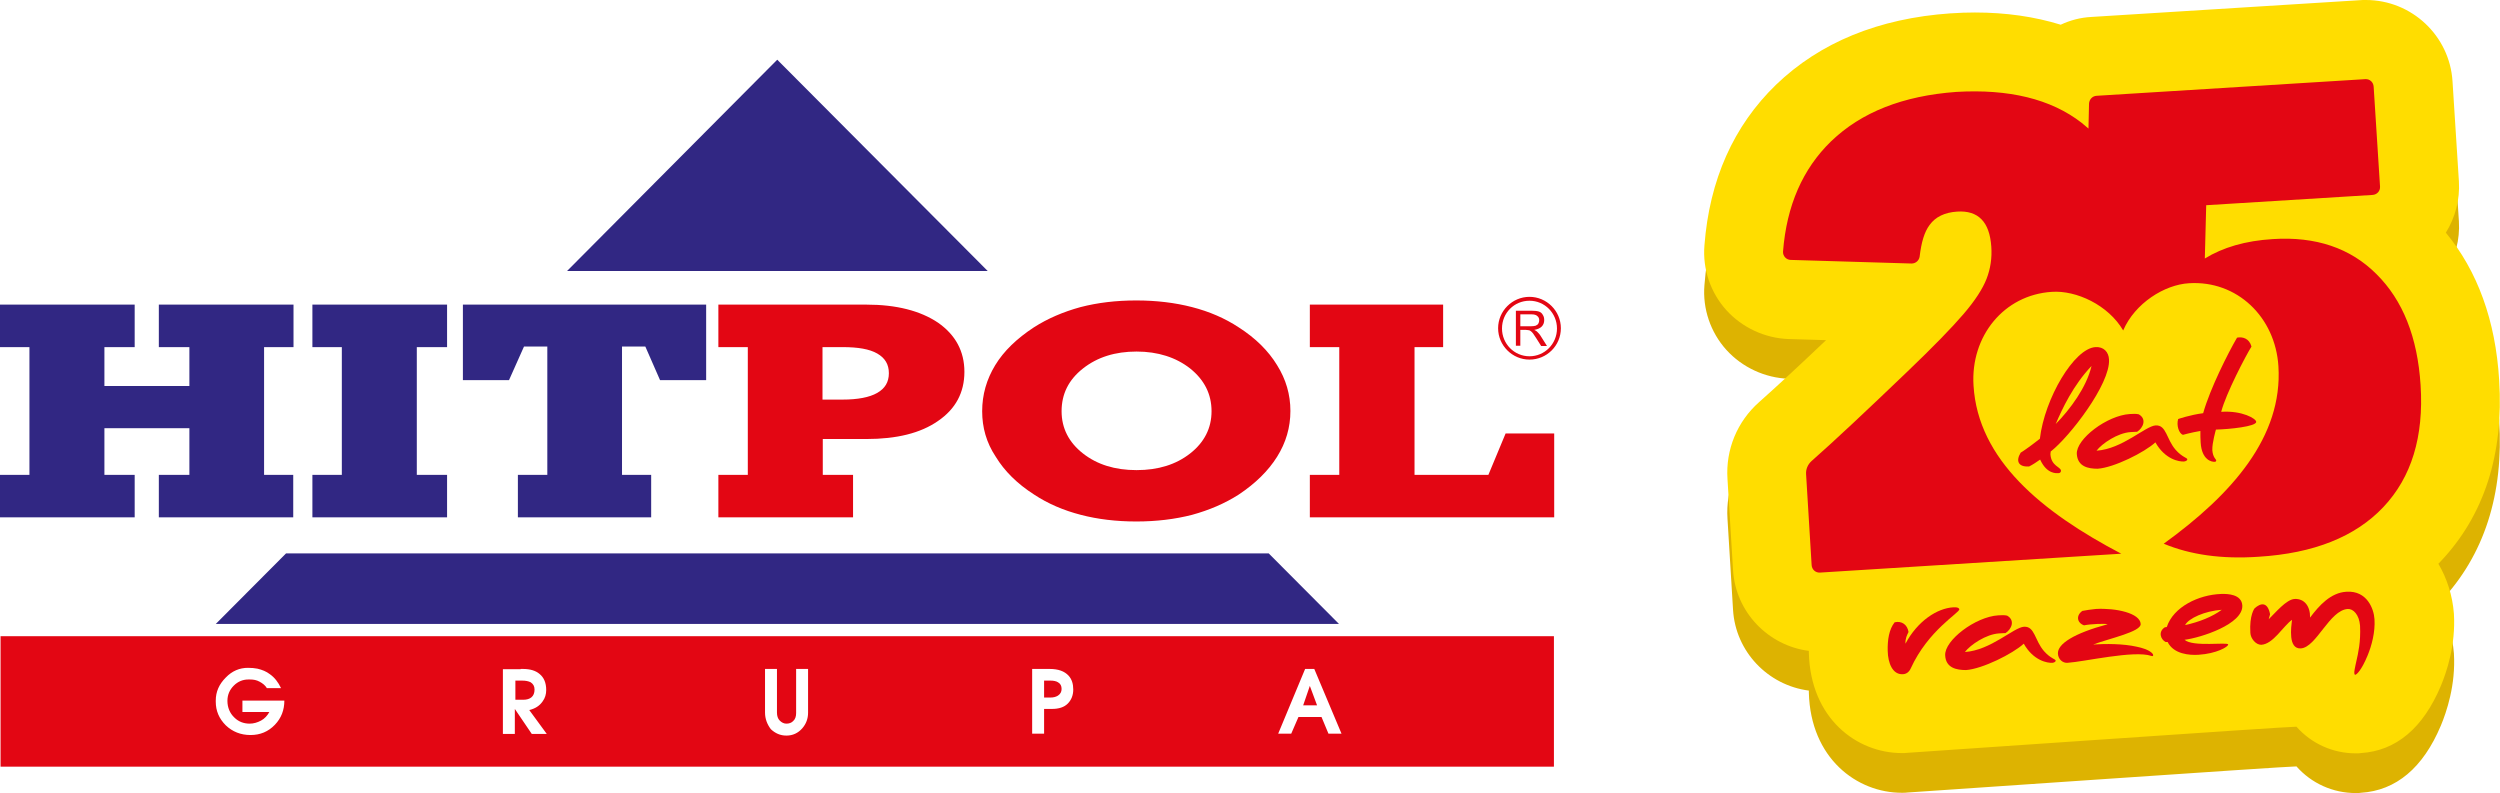
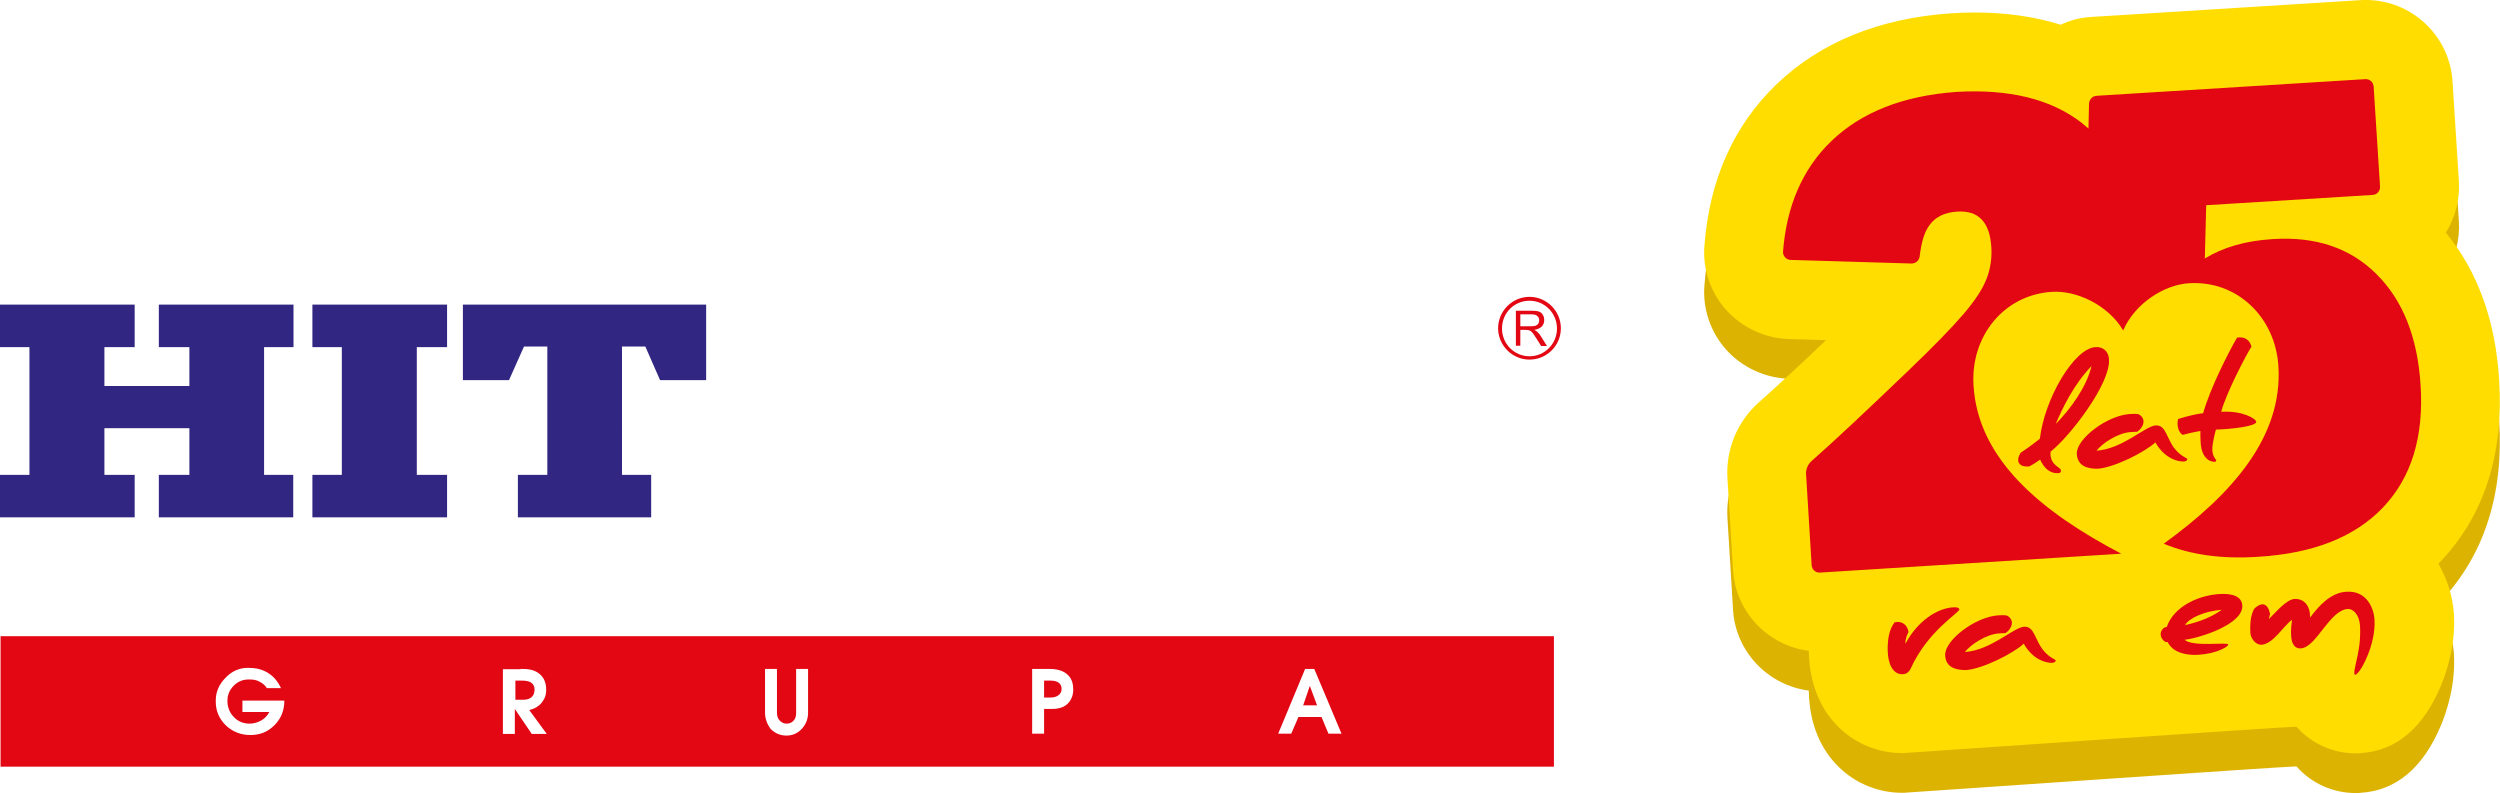
<svg xmlns="http://www.w3.org/2000/svg" version="1.1" id="Layer_1" x="0px" y="0px" viewBox="0 0 900.3 285.6" style="enable-background:new 0 0 900.3 285.6;" xml:space="preserve">
  <style type="text/css">
	.st0{fill-rule:evenodd;clip-rule:evenodd;fill:#E30613;}
	.st1{fill-rule:evenodd;clip-rule:evenodd;fill:#312783;}
	.st2{fill-rule:evenodd;clip-rule:evenodd;fill:#FFDD00;}
	.st3{fill:#F39200;}
	.st4{fill-rule:evenodd;clip-rule:evenodd;fill:#FFFFFF;}
	.st5{fill:#DDB301;}
	.st6{fill:#FFDD00;}
	.st7{fill:#E30613;}
	.st8{fill-rule:evenodd;clip-rule:evenodd;}
	.st9{fill:#FFFFFF;}
</style>
  <g>
    <path class="st0" d="M547.6,117.5h3.6c0.8,0,1.4-0.1,1.8-0.2c0.4-0.2,0.8-0.4,1-0.8c0.2-0.4,0.3-0.7,0.3-1.2c0-0.6-0.2-1.1-0.7-1.5   c-0.4-0.4-1.1-0.6-2.1-0.6h-4V117.5z M545.9,124.7v-12.8h5.7c1.1,0,2,0.1,2.6,0.3c0.6,0.2,1.1,0.6,1.4,1.2c0.4,0.6,0.5,1.2,0.5,1.9   c0,0.9-0.3,1.7-0.9,2.3c-0.6,0.6-1.5,1-2.7,1.2c0.4,0.2,0.8,0.4,1,0.6c0.5,0.5,1,1,1.4,1.7l2.2,3.5H555l-1.7-2.7   c-0.5-0.8-0.9-1.4-1.2-1.8c-0.3-0.4-0.6-0.7-0.9-0.9c-0.3-0.2-0.5-0.3-0.8-0.3c-0.2,0-0.5-0.1-0.9-0.1h-2v5.7H545.9z M550.8,108.3   c5.5,0,9.9,4.5,9.9,10c0,5.5-4.4,10-9.9,10c-5.5,0-9.9-4.5-9.9-10C540.9,112.7,545.3,108.3,550.8,108.3z M550.8,106.9   c6.2,0,11.3,5.1,11.3,11.3c0,6.3-5.1,11.3-11.3,11.3c-6.2,0-11.3-5.1-11.3-11.3C539.5,112,544.6,106.9,550.8,106.9z" />
    <path class="st0" d="M471.7,247l-2.4,7h5L471.7,247z M470,240.9h3.3l9.8,23.3h-4.7l-2.5-6h-8.3l-2.6,6h-4.7L470,240.9z M376,251.2   h2.2c1.1,0,2-0.2,2.8-0.7c0.9-0.6,1.3-1.4,1.3-2.4c0-1.1-0.4-1.9-1.3-2.4c-0.6-0.4-1.6-0.6-2.7-0.6H376V251.2z M371.7,264.2v-23.3   h6.3c3.1,0,5.3,0.8,6.8,2.4c1.2,1.3,1.7,3,1.7,5c0,2.1-0.7,3.8-2,5.1c-1.3,1.3-3.2,1.9-5.7,1.9H376v8.9H371.7z M275.5,256.6v-15.7   h4.3v15.7c0,1.2,0.3,2.2,1,2.9c0.7,0.7,1.5,1.1,2.4,1.1c1,0,1.8-0.3,2.4-0.9c0.8-0.7,1.1-1.7,1.1-2.9v-15.9h4.3v15.8   c0,2.1-0.7,4-2.1,5.6c-1.5,1.7-3.4,2.6-5.7,2.6c-2.2,0-4-0.8-5.6-2.3C276.3,260.9,275.5,258.9,275.5,256.6z M185.6,245.1v6.9h2.8   c1.3,0,2.3-0.3,3-0.9c0.7-0.6,1.1-1.5,1.1-2.8c0-1.2-0.5-2-1.4-2.6c-0.8-0.4-1.8-0.6-3.1-0.6H185.6z M187.5,240.9h0.8   c2.6,0,4.6,0.6,6,1.8c1.6,1.3,2.4,3.2,2.4,5.8c0,1.5-0.4,2.9-1.3,4.1c-1.1,1.6-2.7,2.6-4.8,3.1l6.3,8.6h-5.4l-6.1-9v9h-4.3v-23.3   H187.5z M89.3,240.5c1.2,0,2.4,0.1,3.4,0.3c1.7,0.4,3.2,1,4.5,2c1.7,1.2,3,2.9,4,5h-5.1c-0.6-1-1.5-1.7-2.6-2.3   c-1.1-0.6-2.2-0.8-3.4-0.8h-0.7c-1.9,0-3.7,0.7-5.2,2.2c-1.5,1.5-2.3,3.3-2.3,5.5c0,2.4,0.9,4.5,2.5,6c1.5,1.5,3.4,2.2,5.5,2.2   c1.4,0,2.8-0.4,4.1-1.1c1.3-0.7,2.3-1.8,3-3.1h-9.7v-4.1h15.1c0,3.4-1.1,6.3-3.4,8.7c-2.4,2.5-5.3,3.7-8.8,3.7   c-3.5,0-6.5-1.2-8.9-3.5c-2.4-2.4-3.6-5.2-3.6-8.5v-0.4c0-3.2,1.2-5.9,3.6-8.3C83.6,241.6,86.3,240.5,89.3,240.5z M0.2,229.1h559.4   v47H0.2V229.1z" />
-     <path class="st1" d="M456.9,199.3l25.3,25.4H77.7l25.3-25.4H456.9z M279.9,21.5l75.8,76.1H204.2L279.9,21.5z" />
    <path class="st1" d="M186.5,186.4V171h10.6v-46.2h-8.4l-5.4,12.1h-16.6v-27.2h87.6v27.2h-16.6l-5.3-12.1h-8.4V171h10.5v15.3H186.5z    M112.5,186.4V171h10.6v-46h-10.6v-15.3H161V125h-10.9v46H161v15.3H112.5z M0,186.4V171h10.6v-46H0v-15.3h48.5V125H37.6v14h30.6   v-14h-11v-15.3h48.5V125H95.1v46h10.5v15.3H57.2V171h11v-16.8H37.6V171h10.9v15.3H0z" />
-     <path class="st0" d="M471.7,186.4V171h10.6v-46h-10.6v-15.3h48V125h-10.3v46h26.6l6.2-14.9h17.5v30.2H471.7z M353.7,148.1   c0-6,1.6-11.5,4.7-16.6c3.1-5.1,7.8-9.6,13.9-13.6c5-3.2,10.6-5.6,16.8-7.3c6.2-1.6,12.8-2.4,20.1-2.4c7.2,0,13.9,0.8,20.1,2.4   c6.2,1.6,11.8,4,16.8,7.3c6.1,3.9,10.7,8.5,13.8,13.6c3.2,5.1,4.8,10.6,4.8,16.5c0,5.9-1.6,11.4-4.8,16.5   c-3.2,5.1-7.8,9.6-13.8,13.6c-5,3.2-10.6,5.6-16.8,7.3c-6.2,1.6-12.9,2.4-20.1,2.4c-7.2,0-13.9-0.8-20-2.4   c-6.2-1.6-11.8-4-16.8-7.3c-6.1-3.9-10.7-8.5-13.8-13.6C355.2,159.4,353.7,153.9,353.7,148.1z M382.3,148.1   c0,6.1,2.6,11.2,7.7,15.2c5.1,4,11.5,6,19.3,6c7.8,0,14.2-2,19.3-6c5.1-4,7.7-9.1,7.7-15.2c0-6.2-2.6-11.3-7.7-15.4   c-5.1-4-11.6-6.1-19.3-6.1c-7.7,0-14.1,2-19.3,6.1C384.8,136.8,382.3,141.9,382.3,148.1z M258.7,186.4V171h10.6v-46h-10.6v-15.3   h53.3c10.8,0,19.4,2.2,25.8,6.5c6.3,4.4,9.5,10.3,9.5,17.7c0,7.5-3.2,13.4-9.5,17.7c-6.3,4.4-14.9,6.5-25.8,6.5h-15.7V171h10.9   v15.3H258.7z M296.2,125v18.9h7.2c5.5,0,9.7-0.8,12.5-2.4c2.8-1.6,4.2-3.9,4.2-7.1c0-3.2-1.4-5.5-4.2-7.1   c-2.8-1.6-6.9-2.3-12.5-2.3H296.2z" />
  </g>
  <g>
    <g>
      <path class="st5" d="M878.1,217.4c0.3-0.3,0.6-0.5,0.8-0.8c15.7-16.6,22.8-38.6,21.1-65.3c-1.3-21.5-7.8-39.3-19.2-53.1    c3.4-5.5,5.1-11.9,4.7-18.5l-2.3-36c-1-16.5-14.8-29.4-31.2-29.4l-1.1,0l-97.7,6.1c-4,0.2-7.7,1.2-11.1,2.8    c-9.4-2.9-19.7-4.4-30.9-4.4c-2.8,0-5.6,0.1-8.5,0.3l-0.2,0c-26,1.8-47.1,10.5-62.9,25.7c-15.3,14.8-24,34.3-25.8,57.9    c-0.7,8.5,2.2,17,7.9,23.3c5.7,6.3,13.9,10.1,22.4,10.4l13.5,0.4c-9.8,9.3-17.9,16.8-24.1,22.3c-7.9,7-12.1,17.1-11.4,27.7l2,32.8    c0.9,15.1,12.6,27.2,27.3,29.1c0,0.2,0,0.5,0,0.7c0.6,23.7,17.3,36.1,33.5,36.1c0.7,0,1.4,0,2.1-0.1c3.8-0.2,137.2-9.5,140-9.4    c5.4,6.1,13.1,9.6,21.4,9.6c0,0,0.9,0,0.9,0l0.9-0.1c12.7-0.8,22.4-9,28.8-24.2c2-4.8,5.4-14.6,4.7-26    C883.2,228.8,881.2,222.6,878.1,217.4z" />
    </g>
    <g>
      <path class="st6" d="M878.1,203c0.3-0.3,0.6-0.5,0.8-0.8c15.7-16.6,22.8-38.6,21.1-65.3c-1.3-21.5-7.8-39.3-19.2-53.1    c3.4-5.5,5.1-11.9,4.7-18.5l-2.3-36C882.2,12.9,868.5,0,852,0l-1.1,0l-97.7,6.1c-4,0.2-7.7,1.2-11.1,2.8    c-9.4-2.9-19.7-4.4-30.9-4.4c-2.8,0-5.6,0.1-8.5,0.3l-0.2,0c-26,1.8-47.1,10.5-62.9,25.7c-15.3,14.8-24,34.3-25.8,57.9    c-0.7,8.5,2.2,17,7.9,23.3c5.7,6.3,13.9,10.1,22.4,10.4l13.5,0.4c-9.8,9.3-17.9,16.8-24.1,22.3c-7.9,7-12.1,17.1-11.4,27.7l2,32.8    c0.9,15.1,12.6,27.2,27.3,29.1c0,0.2,0,0.5,0,0.7c0.6,23.7,17.3,36.1,33.5,36.1c0.7,0,1.4,0,2.1-0.1c3.8-0.2,137.2-9.5,140-9.4    c5.4,6.1,13.1,9.6,21.4,9.6c0,0,0.9,0,0.9,0l0.9-0.1c12.7-0.8,22.4-9,28.8-24.2c2-4.8,5.4-14.6,4.7-26    C883.2,214.4,881.2,208.3,878.1,203z" />
    </g>
    <g>
      <g>
        <path class="st7" d="M734.6,158c1.7-14.5,12.3-32.5,20-33c3-0.2,4.8,1.8,4.9,4.5c0.5,8.8-14.2,27.8-21,33.1c0,0.3-0.1,0.6-0.1,1     c0.3,4.3,3.7,4.5,3.8,5.9c0,0.5-0.3,0.9-1,0.9c-0.6,0-4.1,0.4-6.5-4.9c-1.3,0.9-2.6,1.8-4,2.5c-3.8,0.2-4.9-1.9-3-5     C727.8,163,730.8,161,734.6,158z M740.3,152.7c5.2-5.3,11.1-13.2,12.9-20.9C746.6,138.7,742.6,147.3,740.3,152.7z" />
      </g>
      <g>
        <path class="st7" d="M747.9,163.5c-0.3-5.4,10.9-13.9,19.1-14.4c1.3-0.1,2.3-0.1,3.2,0.1c3,1.7,1.6,4.9-0.6,6.3c0,0-1,0-2.3,0.1     c-4.7,0.3-10.3,4.1-12.3,6.7c9.3-0.6,17.6-8.9,21.3-9.1c3.9-0.2,3.8,4.9,7.2,8.8c2.4,2.7,4.1,2.8,4.2,3.4c0,0.4-0.5,0.7-1.2,0.8     c-1.7,0.1-6.8-0.7-10.3-6.9c-3.9,3.6-14.9,9.1-20.8,9.5C752.1,168.8,748.2,168.1,747.9,163.5z" />
      </g>
      <g>
        <path class="st7" d="M784.4,150.9c0,0,4.3-1.5,9-2.1c2.5-8.9,9.1-21.9,12.2-27.2c1.9-0.4,4.4,0.2,5.2,3.2     c-2,3.2-9.2,16.9-10.9,23.5c7.6-0.5,12.6,2.5,12.6,3.6c0.1,1.7-9.8,2.7-14.5,2.8c0,0-1.4,4.8-1.3,7.4c0.2,2.7,1.4,3.3,1.4,3.7     c0,0.2-0.1,0.5-0.5,0.5c-1,0.1-4.7-0.5-5.1-6.9c-0.1-1.4-0.1-2.6-0.1-4.2c-3.5,0.6-6.3,1.4-6.3,1.4     C784.7,156.1,783.7,153.2,784.4,150.9z" />
      </g>
      <g>
        <g>
          <path class="st7" d="M679.8,234.4c-0.1-4,0.5-7.8,2.5-10.3c2.6-0.6,4.6,0.9,5,3.5c-0.5,1-1.2,2.3-1.1,4.2      c4.3-8.1,11.4-12.8,17.3-13.1c1.5-0.1,2,0.3,2.1,0.7c0.1,1.3-11.2,7.5-17.5,21.3c-0.6,1.3-1.6,2.1-3,2.1      C681.6,242.9,679.9,238.9,679.8,234.4z" />
        </g>
        <g>
          <path class="st7" d="M700.5,236c-0.3-5.4,10.9-13.9,19.1-14.4c1.3-0.1,2.3-0.1,3.2,0.1c3,1.7,1.6,4.9-0.6,6.3c0,0-1,0-2.3,0.1      c-4.7,0.3-10.3,4.1-12.3,6.7c9.3-0.6,17.6-8.9,21.3-9.1c3.9-0.2,3.8,4.9,7.2,8.8c2.4,2.7,4.1,2.8,4.2,3.4c0,0.4-0.5,0.7-1.2,0.8      c-1.7,0.1-6.8-0.7-10.3-6.9c-3.9,3.6-14.9,9.1-20.8,9.5C704.7,241.3,700.7,240.6,700.5,236z" />
        </g>
        <g>
-           <path class="st7" d="M759,224.8c-0.9-0.3-6.2-0.1-8.5,0.4c-2.5-0.9-3-3.5-0.6-5.2c1.4-0.3,3.1-0.5,4.9-0.7      c7.2-0.4,15.9,1.5,16.1,5.4c0.2,2.8-11.2,5.2-17.1,7.4c4.6-0.3,10.8-0.3,15.7,0.8c4.4,0.9,5.9,2.4,5.9,3c0,0.3-0.1,0.5-0.7,0.3      c-6.1-2.1-24.1,2.1-30.2,2.5c-1.7,0.1-3.3-1.3-3.4-3.3C740.9,231.9,746.8,228.1,759,224.8z" />
-         </g>
+           </g>
        <g>
          <path class="st7" d="M780.3,225.8c2.4-7.3,11.5-11.6,19.5-11.9c2.5-0.1,7.4,0.1,7.7,4.1c0.4,6.8-15.1,11.7-20.8,12.4      c3,2.7,15.7,0.7,15.7,1.7c0.1,0.8-4.2,3.3-10.7,3.7c-3.2,0.2-8.9-0.2-11.1-4.6l-0.7,0c-1.8-0.9-2.8-3.7-0.3-5.3L780.3,225.8z       M800.1,219.6c-6.1,0.4-12,3.1-13.2,5.5C792,224,796.7,222.1,800.1,219.6z" />
        </g>
        <g>
          <path class="st7" d="M810.4,227.9c-0.4-6.4,1.5-8.8,1.5-8.8c2.2-2,4.7-2.5,5.6,2.1l-0.5,1.8c2.4-2.3,6.3-7.1,9.3-7.3      c3.6-0.2,5.7,2.7,5.6,6.7c3.3-4.4,7.5-9,13.1-9.3c7.5-0.5,9.9,6.3,10.1,9.9c0.3,4.6-1,9.5-2.5,13.1c-2.2,5.3-3.9,6.8-4.4,6.9      c-0.9,0.1,0.1-3.5,0.4-5c0.6-2.7,1.6-6.8,1.3-12.7c-0.3-4-2.5-6.1-4.4-6c-6.6,0.4-11.3,13.8-16.9,14.2      c-4.7,0.3-3.5-7.7-3.2-10.3c-3.2,2.3-6.8,8.8-11.1,9C812.4,232.2,810.5,230,810.4,227.9z" />
        </g>
      </g>
      <g>
        <path class="st7" d="M855.8,98.7c-9.4-9.4-21.9-13.6-37.3-12.6c-9.9,0.6-18,3-24.5,7l0.5-19.2l59.9-3.7c1.6-0.1,2.8-1.4,2.7-3     l-2.3-36c-0.1-1.6-1.4-2.8-3-2.7L755,34.5c-1.5,0.1-2.6,1.3-2.7,2.8l-0.2,9c-0.8-0.7-1.7-1.4-2.5-2.1     c-11.1-8.6-26.2-12.2-45.1-11.1c-19.2,1.4-34.2,7.3-45.1,17.8c-10.2,9.9-16,23.1-17.3,39.7c-0.1,1.6,1.2,3,2.8,3l43.5,1.3     c1.5,0,2.7-1.1,2.9-2.5c0.6-5.1,1.7-8.9,3.6-11.4c2.1-2.9,5.4-4.5,9.9-4.8c7.6-0.5,11.7,3.7,12.3,12.6c0.3,4.1-0.3,8-1.7,11.6     c-1.4,3.6-4.1,7.8-8.3,12.7c-4.2,4.9-10.9,11.8-20.2,20.7c-14.6,14-26.1,24.8-34.6,32.3c-1.3,1.2-2,2.9-1.9,4.6l2,32.8     c0.1,1.6,1.4,2.8,3,2.7l108.5-6.8c-28.6-15-51.6-33.8-53.2-60.6c-1.1-17.7,10.9-32.6,28.2-33.7c8.8-0.6,20.3,4.7,25.7,13.9     c4.2-9.8,14.9-16.5,23.7-17c17.3-1.1,31.1,12.2,32.2,29.9c1.6,25.4-16.7,46.1-41.3,63.9c9.6,4,20.9,5.6,34.1,4.7     c19.9-1.2,34.9-7.2,45-17.9c10.1-10.7,14.6-25.3,13.4-43.9C870.6,121.4,865.3,108.1,855.8,98.7z" />
      </g>
    </g>
  </g>
</svg>